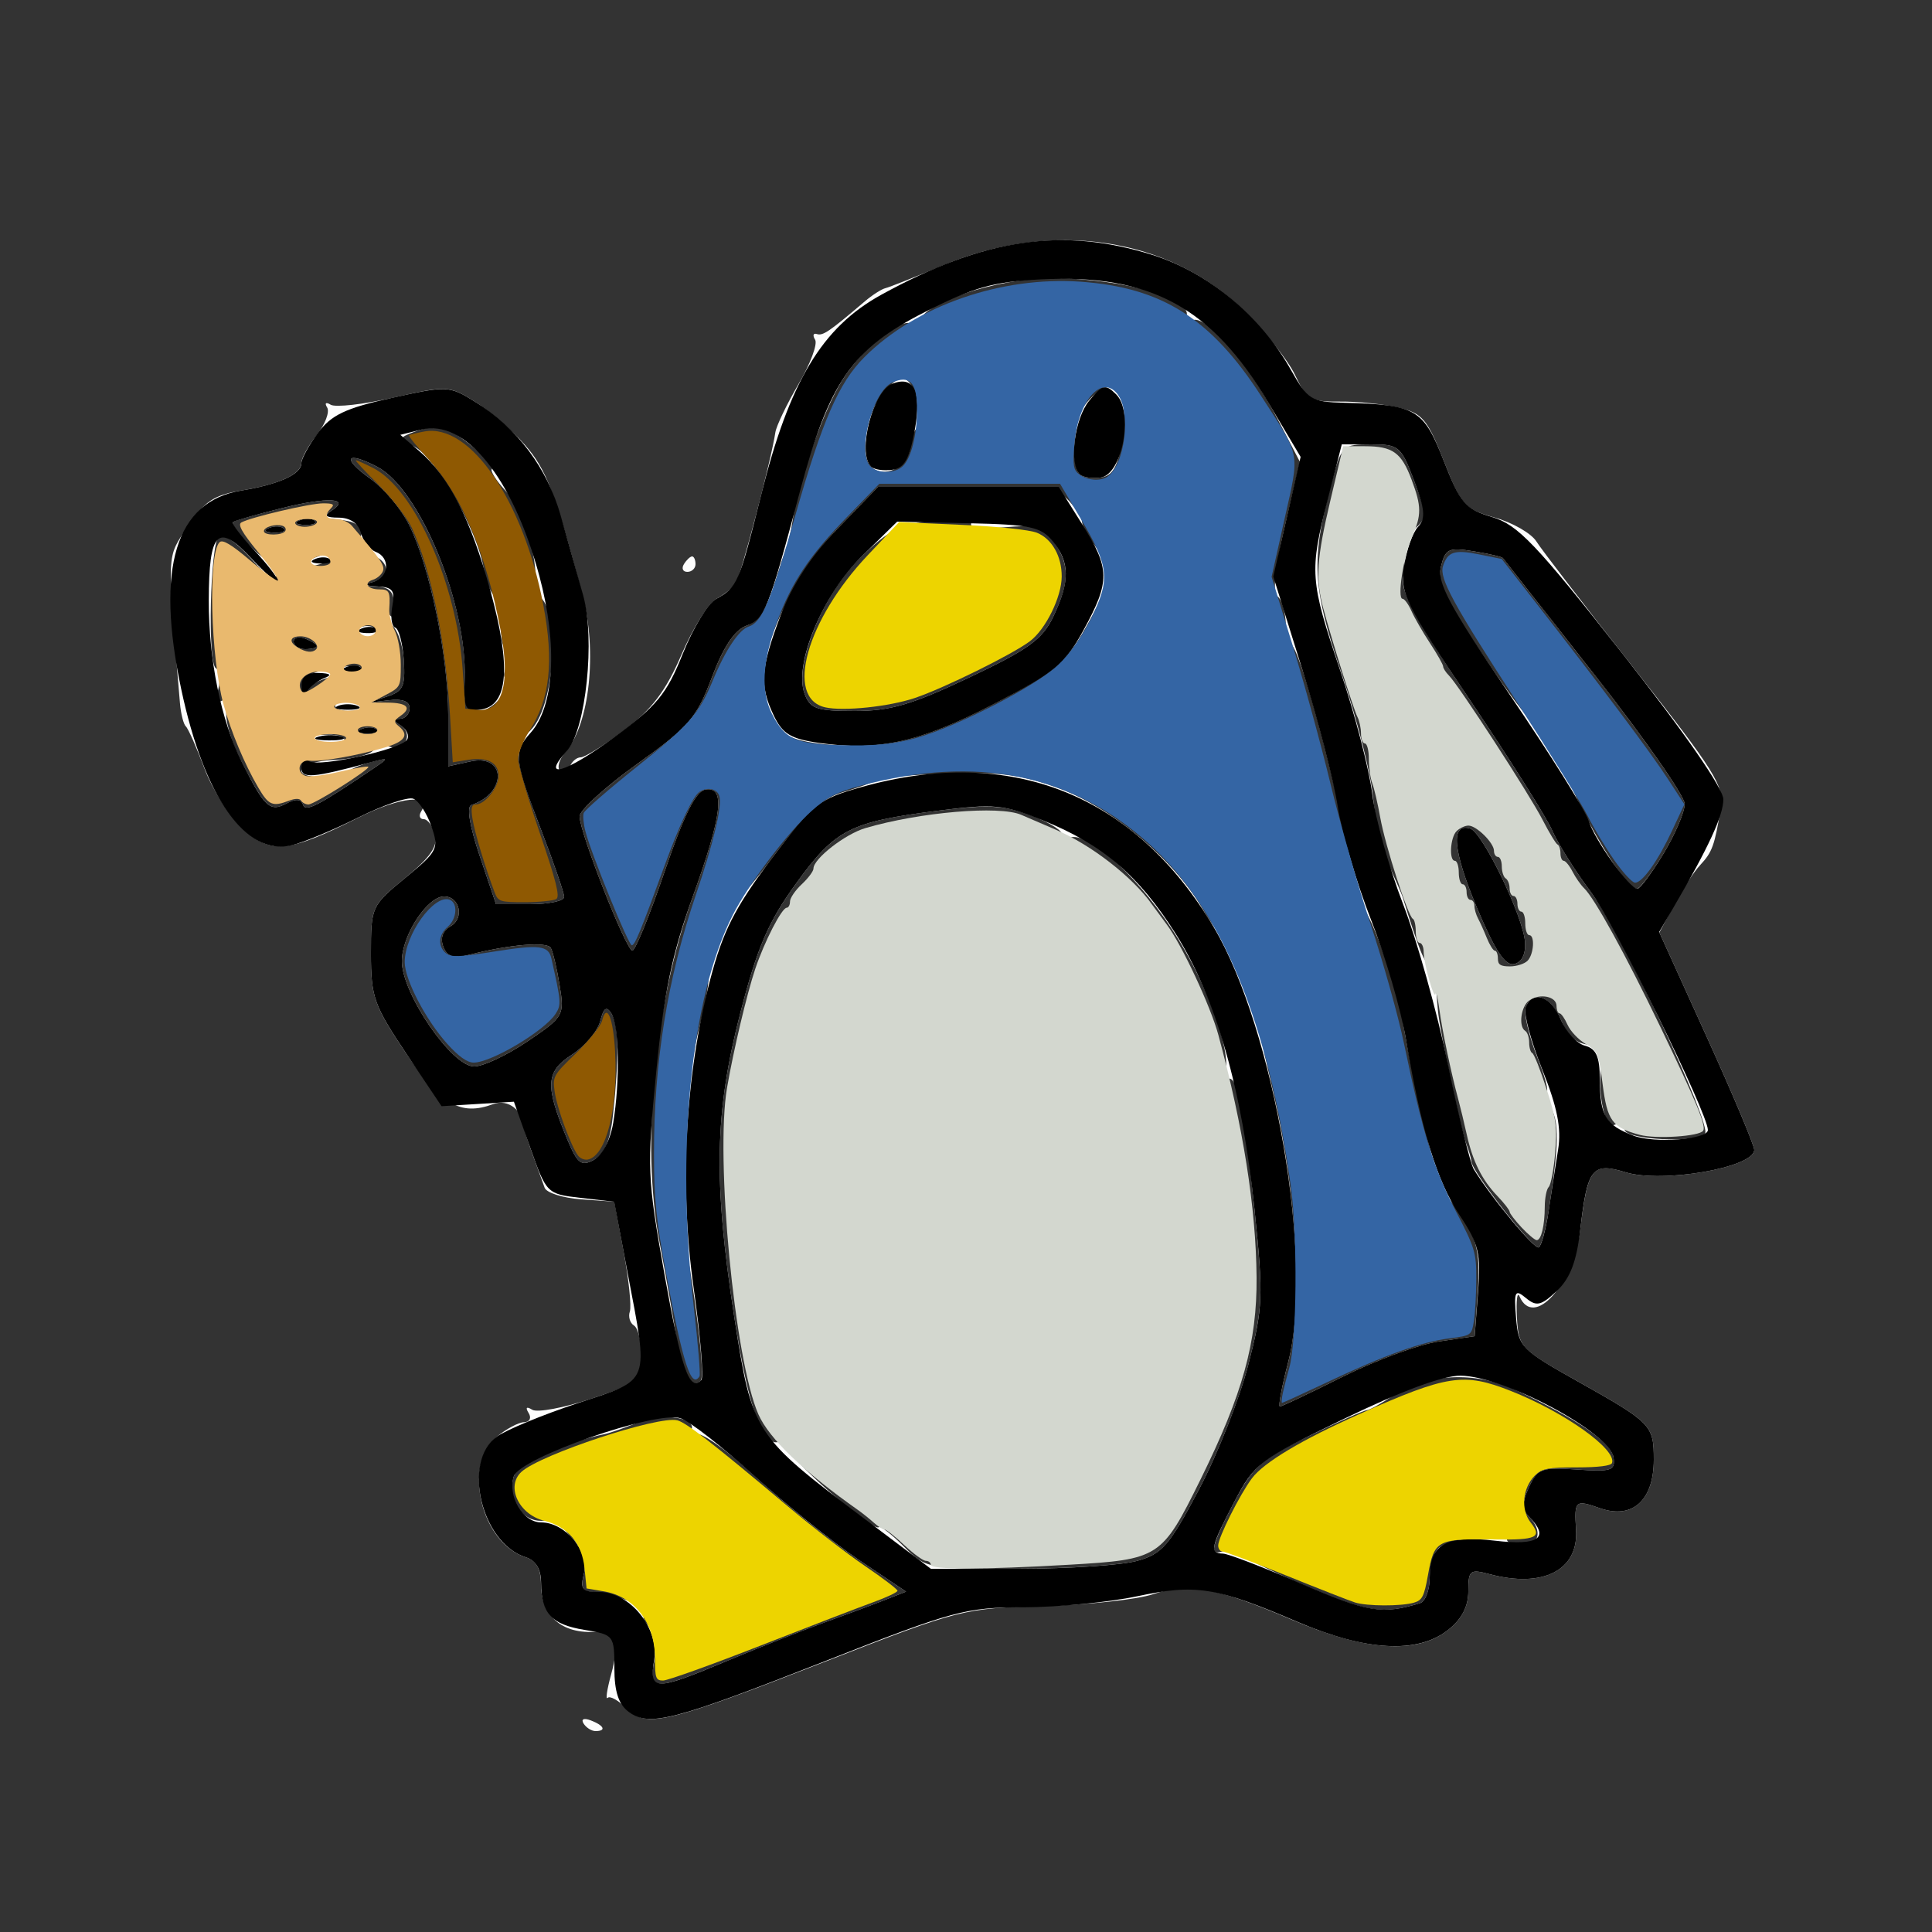
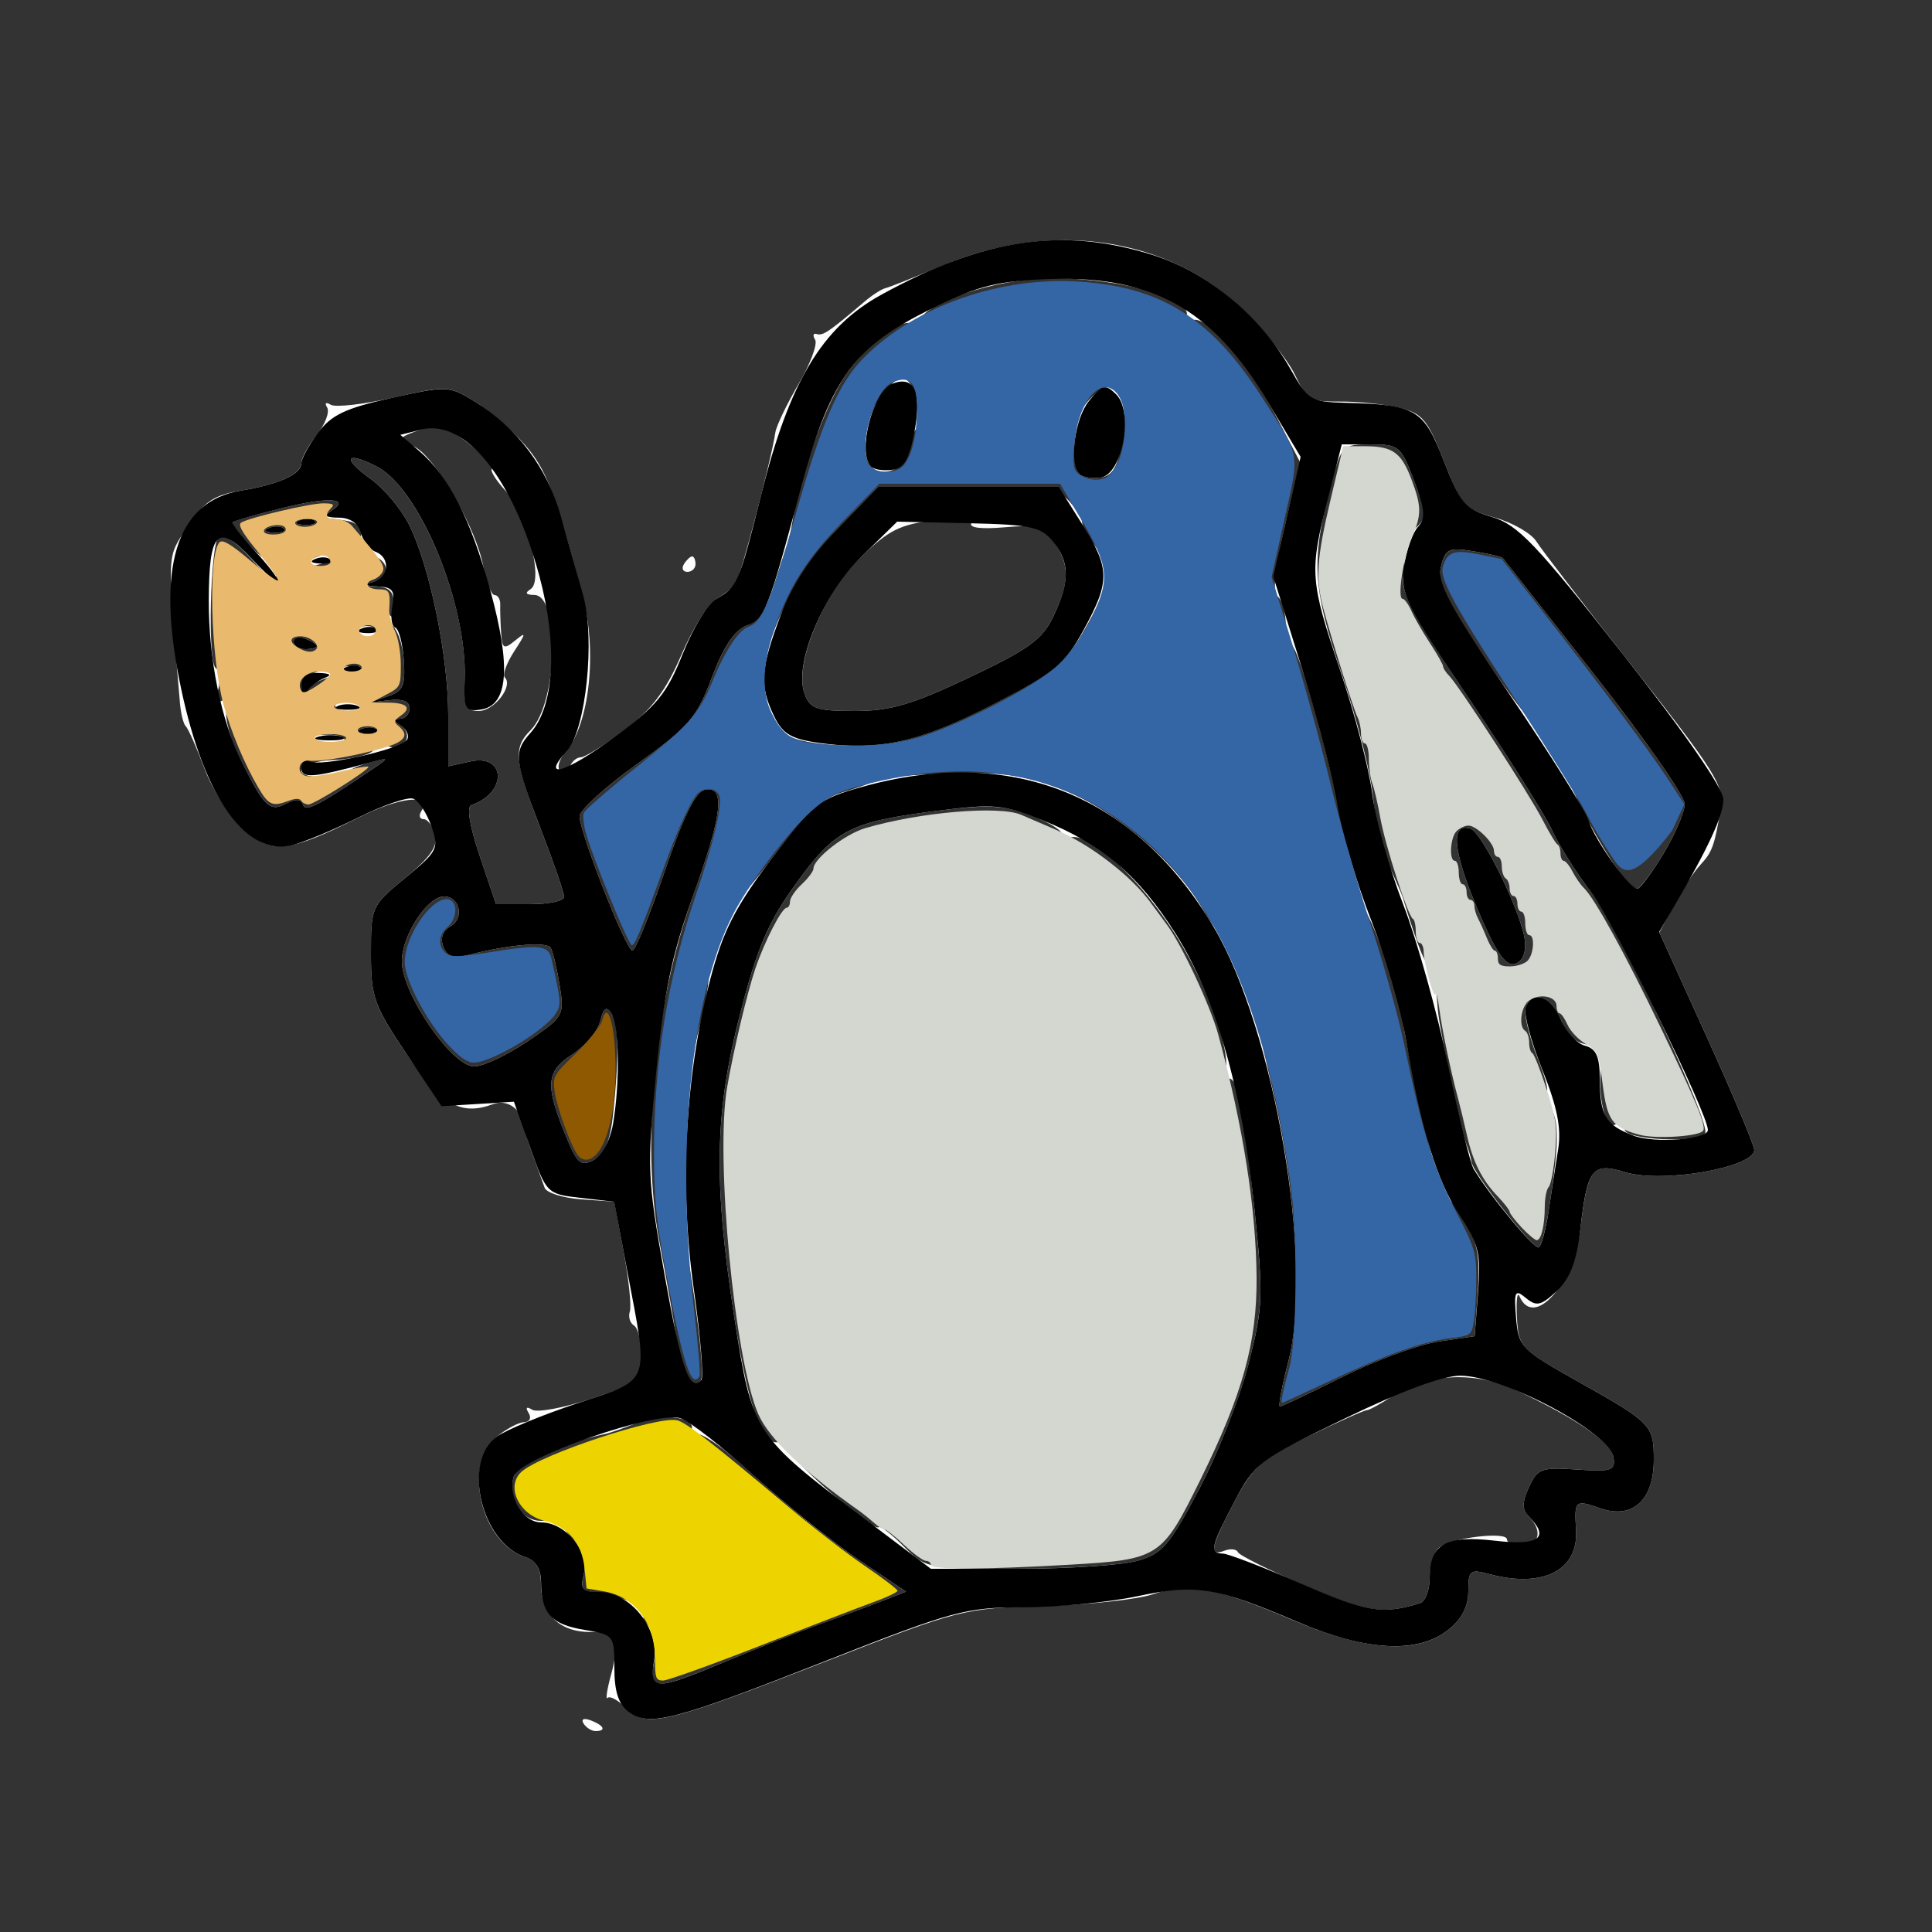
<svg xmlns="http://www.w3.org/2000/svg" xmlns:ns1="http://sodipodi.sourceforge.net/DTD/sodipodi-0.dtd" xmlns:ns2="http://www.inkscape.org/namespaces/inkscape" id="svg2" ns1:version="0.32" ns2:version="0.46" width="250" height="250" version="1.0" ns1:docname="https://www.gnu.org/graphics/free-clean-penguin2.svg" ns2:output_extension="org.inkscape.output.svg.inkscape">
  <rect width="100%" height="100%" fill="#333333" stroke="none" />
  <defs id="defs5">
    <ns2:perspective ns1:type="inkscape:persp3d" ns2:vp_x="0 : 526.18109 : 1" ns2:vp_y="0 : 1000 : 0" ns2:vp_z="744.09448 : 526.18109 : 1" ns2:persp3d-origin="372.04724 : 350.78739 : 1" id="perspective9" />
  </defs>
  <ns1:namedview ns2:window-height="727" ns2:window-width="1280" ns2:pageshadow="2" ns2:pageopacity="0.0" guidetolerance="10.0" gridtolerance="10.0" objecttolerance="10.0" borderopacity="1.0" bordercolor="#666666" pagecolor="#ffffff" id="base" showgrid="false" ns2:zoom="1.976" ns2:cx="52.90691" ns2:cy="125" ns2:window-x="0" ns2:window-y="48" ns2:current-layer="svg2" />
  <g id="g2404">
    <path style="fill:#fdfdfd" d="M 75.507,223.011 C 75.157,222.445 75.558,222.277 76.448,222.618 C 78.18,223.283 78.497,224 77.059,224 C 76.541,224 75.843,223.555 75.507,223.011 z M 81.062,221.062 C 80.02,220.02 78.926,219.408 78.631,219.702 C 78.337,219.997 78.547,218.603 79.098,216.605 C 80.151,212.794 79.648,210.848 77.675,211.092 C 72.996,211.67 70,209.29 70,204.996 C 70,203.026 69.385,201.94 68.026,201.508 C 62.284,199.686 59.842,189.621 64.25,185.944 C 65.487,184.911 67.089,184.052 67.809,184.033 C 68.541,184.015 68.803,183.491 68.405,182.845 C 67.957,182.122 68.131,181.963 68.869,182.419 C 69.517,182.82 72.962,182.177 76.524,180.992 C 82.779,178.91 83,178.722 83,175.477 C 83,173.63 82.57,171.852 82.044,171.527 C 81.518,171.202 81.273,170.388 81.499,169.718 C 81.725,169.048 81.367,165.575 80.703,162 L 79.494,155.5 L 75.193,155.19 C 72.827,155.019 70.704,154.344 70.475,153.69 C 70.246,153.035 69.564,151.15 68.959,149.5 C 68.354,147.85 67.847,146.275 67.831,146 C 67.7,143.681 65.75,142.157 63.826,142.869 C 59.545,144.452 57.011,142.954 52.434,136.132 C 48.388,130.099 48,128.985 48,123.381 C 48,117.336 48.068,117.185 52.408,113.629 C 55.688,110.941 56.682,109.502 56.292,108.008 C 56.003,106.904 55.343,106 54.824,106 C 54.306,106 54.162,105.547 54.504,104.993 C 55.948,102.657 51.796,103.073 46.354,105.809 C 37.312,110.354 35.067,110.567 31.41,107.227 C 29.711,105.675 27.484,102.176 26.461,99.453 C 25.439,96.729 24.355,94.275 24.051,94 C 23.748,93.725 23.405,92.375 23.288,91 C 21.589,70.929 21.528,72.312 24.303,68.118 C 26.437,64.893 27.668,64.065 31.2,63.48 C 36.215,62.649 39,61.361 39,59.873 C 39,59.291 39.894,57.679 40.986,56.29 C 42.079,54.901 42.684,53.298 42.332,52.728 C 41.972,52.146 42.173,51.989 42.79,52.37 C 43.394,52.744 47.064,52.327 50.946,51.444 C 57.826,49.879 58.089,49.892 61.432,51.958 C 63.317,53.123 66.23,55.636 67.903,57.543 C 70.691,60.717 71.864,63.774 75.373,77 C 77.307,84.29 76.301,93.694 73.205,97.256 C 72.366,98.222 72.038,99.347 72.476,99.756 C 72.915,100.165 73.475,99.938 73.72,99.25 C 73.966,98.562 74.606,98 75.143,98 C 75.68,98 78.23,96.41 80.81,94.468 C 84.346,91.804 86.159,89.405 88.179,84.718 C 89.652,81.298 91.677,78.05 92.679,77.5 C 93.68,76.95 94.811,76.067 95.191,75.537 C 95.827,74.65 99.819,59.439 100.331,55.953 C 100.453,55.12 101.801,52.309 103.327,49.705 C 104.852,47.102 105.82,44.517 105.476,43.961 C 105.132,43.405 105.231,43.074 105.696,43.225 C 106.482,43.481 107.279,42.939 111.905,39 C 112.874,38.175 114.079,37.403 114.583,37.285 C 115.088,37.167 118.425,35.844 122,34.346 C 136.031,28.464 151.043,30.641 160.696,39.957 C 163.554,42.715 166.644,46.554 167.562,48.489 C 169.082,51.692 169.602,52.003 173.366,51.963 C 175.64,51.938 179.062,52.29 180.972,52.744 C 184.062,53.48 184.708,54.245 186.842,59.689 C 189.067,65.365 189.542,65.892 193.427,66.979 C 195.73,67.624 198.153,69.015 198.812,70.07 C 199.471,71.125 205.227,78.606 211.603,86.695 C 221.848,99.692 223.138,101.756 222.692,104.451 C 221.868,109.433 221.572,110.256 220,111.941 C 219.175,112.825 217.65,115.151 216.612,117.109 L 214.723,120.67 L 220.862,134.195 C 224.238,141.634 227,148.203 227,148.793 C 227,151.077 215.101,153.151 210.355,151.694 C 206.055,150.375 205.461,151.107 204.508,158.904 C 203.614,166.216 198.467,171.99 196.623,167.75 C 196.324,167.062 196.174,168.289 196.29,170.476 C 196.493,174.321 196.747,174.59 204,178.659 C 213.727,184.116 214,184.395 214,188.884 C 214,194.143 211.246,196.63 207.046,195.166 C 203.805,194.036 203.704,194.128 203.941,198 C 204.258,203.192 199.65,205.537 192.75,203.696 C 190.206,203.017 190,203.183 190,205.908 C 190,207.9 189.147,209.526 187.365,210.927 C 183.344,214.09 176.759,213.674 167.339,209.661 C 157.315,205.391 153.807,204.738 149.213,206.287 C 147.171,206.976 140.775,207.668 135,207.824 C 124.69,208.104 124.184,208.232 107,214.926 C 86.043,223.089 83.655,223.655 81.062,221.062 z M 94.112,214.906 C 98.176,213.204 103.75,211.001 106.5,210.011 C 109.25,209.021 112.793,207.704 114.373,207.083 L 117.247,205.956 L 111.04,201.788 C 107.627,199.496 101.731,194.748 97.939,191.237 C 93.783,187.39 90.577,185.143 89.868,185.582 C 89.142,186.03 88.957,185.878 89.386,185.184 C 90.458,183.449 85.828,182.723 82.461,184.098 C 80.832,184.763 78.957,185.42 78.294,185.559 C 72.884,186.686 67.004,189.411 66.491,191.027 C 65.506,194.132 67.782,197.275 70.623,196.732 C 71.968,196.475 72.866,196.467 72.618,196.715 C 72.37,196.964 73.068,198.068 74.17,199.17 C 75.557,200.557 75.987,201.916 75.568,203.587 C 75.086,205.505 75.353,206 76.866,206 C 79.07,206 86.188,208.902 84.128,208.961 C 83.02,208.992 82.996,209.29 84.002,210.502 C 84.742,211.394 85.005,213.223 84.65,215.002 C 83.882,218.841 84.738,218.832 94.112,214.906 z M 183.75,207.448 C 184.438,207.236 185,205.754 185,204.154 C 185,202.554 185.562,200.793 186.25,200.241 C 187.822,198.978 195,198.125 195,199.201 C 195,199.64 195.9,200 197,200 C 199.214,200 199.643,198.043 197.827,196.227 C 196.93,195.33 196.935,194.438 197.849,192.432 C 198.944,190.03 199.464,189.839 204.059,190.155 C 208.532,190.463 209.043,190.293 208.787,188.584 C 208.496,186.643 204.11,183.622 196.1,179.847 C 190.932,177.412 184.581,177.713 180.264,180.6 C 178.744,181.616 177.215,182.46 176.867,182.474 C 176.52,182.488 173.126,184.004 169.326,185.842 C 163.244,188.785 162.094,189.803 159.709,194.358 C 156.635,200.228 156.389,201.448 158.435,200.663 C 159.225,200.36 160.012,200.445 160.185,200.851 C 160.358,201.258 164.325,203.232 169,205.24 C 176.919,208.64 178.913,208.938 183.75,207.448 z M 147.148,201.975 C 150.376,201.079 151.299,200.012 155.148,192.731 C 157.542,188.204 160.416,180.932 161.535,176.572 C 163.409,169.272 163.476,167.729 162.39,157.072 C 160.95,142.947 160.083,138.831 158.724,139.671 C 158.144,140.029 157.99,139.825 158.373,139.206 C 159.647,137.144 156.764,128.524 152.441,121.471 C 147.814,113.921 140.865,107.454 138.398,108.401 C 137.572,108.718 137.135,108.59 137.428,108.117 C 137.72,107.643 135.989,106.504 133.581,105.584 C 129.898,104.177 127.958,104.07 121.352,104.908 C 109.962,106.353 108.095,107.311 103.02,114.316 C 99.409,119.301 98.013,122.535 95.818,131 C 92.471,143.911 92.291,152.768 95.017,170.428 C 96.922,182.772 98.863,187.821 101.158,186.402 C 101.649,186.099 101.926,186.399 101.775,187.067 C 101.511,188.235 112.982,198.351 113.727,197.607 C 113.926,197.407 115.385,198.539 116.968,200.122 C 119.815,202.969 119.973,203 131.673,202.994 C 138.178,202.991 145.142,202.533 147.148,201.975 z M 155.507,143.011 C 155.157,142.445 155.558,142.277 156.448,142.618 C 158.18,143.283 158.497,144 157.059,144 C 156.541,144 155.843,143.555 155.507,143.011 z M 173.772,178.135 C 178.022,176.009 183.597,173.962 186.16,173.587 L 190.82,172.904 L 191.229,167.202 C 191.541,162.862 191.184,160.724 189.738,158.25 C 188.692,156.463 187.495,155 187.077,155 C 186.4,155 183.08,141.344 181.485,132 C 180.66,127.17 176.906,116.94 176.133,117.418 C 175.785,117.633 175.413,116.839 175.307,115.655 C 174.586,107.614 168.013,82.326 166.925,83.404 C 166.691,83.636 166.45,82.467 166.388,80.807 C 166.327,79.147 165.829,77.499 165.281,77.144 C 164.645,76.732 164.994,73.485 166.249,68.133 L 168.211,59.767 L 165.355,54.284 C 161.605,47.083 156.15,40.729 154.32,41.431 C 153.537,41.731 153.14,41.583 153.437,41.102 C 154.881,38.765 145.482,36 136.095,36 C 128.822,36 119.039,39.316 118.921,41.822 C 118.876,42.772 118.631,42.981 118.356,42.304 C 117.541,40.301 111.966,44.409 108.973,49.218 C 106.496,53.197 103.216,62.506 102.541,67.469 C 102.389,68.586 102.014,70.175 101.708,71 C 101.402,71.825 100.624,74.215 99.978,76.312 C 99.249,78.679 97.951,80.448 96.555,80.979 C 95.04,81.555 93.59,83.738 92.114,87.667 C 90.15,92.897 89.152,94.053 82.462,98.848 C 78.358,101.789 75,104.841 75,105.63 C 75,107.703 81.017,123 81.832,123 C 82.21,123 84.089,118.388 86.009,112.75 C 88.474,105.512 90.014,102.405 91.25,102.177 C 93.92,101.683 93.476,105.447 89.601,116.15 C 84.691,129.715 82.929,148.051 85.325,160.636 C 86.254,165.511 87.265,171.3 87.573,173.5 C 88.156,177.67 89.469,179.864 90.665,178.668 C 91.615,177.718 88.131,154.862 86.789,153.246 C 85.967,152.256 86.105,152.103 87.378,152.592 C 88.834,153.15 89.024,152.38 88.912,146.365 C 88.843,142.589 89.534,136.638 90.449,133.139 C 91.364,129.641 91.88,126.546 91.596,126.263 C 91.312,125.979 91.755,124.44 92.581,122.844 C 93.406,121.247 93.836,119.543 93.535,119.056 C 93.234,118.569 93.472,118.009 94.063,117.812 C 94.655,117.615 97.47,114.328 100.32,110.509 C 104.193,105.316 106.383,103.303 109,102.532 C 110.925,101.964 112.95,101.24 113.5,100.921 C 114.05,100.603 118.251,100.225 122.836,100.081 C 129.462,99.874 132.394,100.278 137.133,102.05 C 144.048,104.636 151.877,111.227 155.621,117.616 C 157.034,120.027 158.597,122 159.095,122 C 159.593,122 159.902,122.338 159.782,122.75 C 159.663,123.162 160.174,125.075 160.918,127 C 161.663,128.925 162.392,131.036 162.539,131.691 C 162.686,132.346 163.721,136.846 164.839,141.691 C 167.795,154.501 168.58,169.084 166.699,176.25 C 165.869,179.412 165.382,182 165.617,182 C 165.852,182 169.522,180.261 173.772,178.135 z M 106.567,96.296 C 100.444,95.613 99.113,94.093 98.867,87.5 C 98.695,82.896 103.332,73.614 108.437,68.345 L 113.613,63 L 125.152,63 C 135.06,63 136.924,63.258 138.345,64.829 C 139.255,65.835 140.01,67.072 140.022,67.579 C 140.034,68.085 140.875,69.58 141.889,70.9 C 144.03,73.684 143.698,75.673 140.038,82 C 137.841,85.798 136.035,87.227 128.467,91.156 C 119.35,95.89 114.056,97.132 106.567,96.296 z M 125.448,87.651 C 133.145,84.005 134.901,82.729 136.314,79.75 C 138.424,75.305 138.439,73.071 136.379,70.13 C 134.978,68.13 134.102,67.873 129.926,68.236 C 126.904,68.499 125.323,68.287 125.704,67.67 C 126.093,67.04 124.384,66.913 120.97,67.317 C 116.455,67.852 114.963,68.601 111.345,72.152 C 106.44,76.966 102.723,86.018 104.111,89.771 C 104.831,91.717 105.654,92 110.602,92 C 115.215,92 117.976,91.191 125.448,87.651 z M 163.507,87.011 C 163.157,86.445 163.558,86.277 164.448,86.618 C 166.18,87.283 166.497,88 165.059,88 C 164.541,88 163.843,87.555 163.507,87.011 z M 139.709,61.376 C 138.657,60.324 138.85,55.148 140.023,52.957 C 140.586,51.906 142.048,50.525 143.273,49.887 C 144.498,49.25 145.166,49.086 144.759,49.523 C 144.351,49.959 144.453,50.841 144.986,51.484 C 145.552,52.165 145.642,54.494 145.204,57.076 C 144.632,60.438 143.968,61.57 142.435,61.792 C 141.325,61.953 140.099,61.765 139.709,61.376 z M 112.709,60.376 C 111.197,58.863 112.088,53.401 114.258,50.877 C 115.946,48.915 116.787,48.547 117.6,49.417 C 118.888,50.796 120.064,56.158 118.924,55.453 C 118.49,55.185 117.993,56.211 117.818,57.733 C 117.506,60.445 114.39,62.057 112.709,60.376 z M 147,58.941 C 147,58.359 147.45,58.16 148,58.5 C 148.55,58.84 149,59.316 149,59.559 C 149,59.802 148.55,60 148,60 C 147.45,60 147,59.523 147,58.941 z M 200.464,156.273 C 201.86,147.125 201.798,144.541 200.131,142.578 C 199.234,141.521 199.068,140.988 199.761,141.394 C 200.567,141.866 200.279,140.245 198.964,136.91 C 197.832,134.037 197.138,131.083 197.422,130.344 C 198.315,128.016 200.708,128.881 202,132 C 203.064,134.568 204.461,135.444 207.068,135.179 C 207.38,135.147 207.443,136.438 207.206,138.048 C 206.676,141.661 207.747,146.275 208.944,145.535 C 209.431,145.234 210.018,145.553 210.248,146.244 C 210.671,147.512 219.424,147.91 220.618,146.715 C 221.619,145.714 209.883,120.806 205.91,115.5 C 203.851,112.75 201.585,109.15 200.874,107.5 C 200.162,105.85 195.397,98.288 190.285,90.695 C 182.818,79.606 181.111,76.407 181.606,74.432 C 181.964,73.008 181.664,71.243 180.895,70.237 C 180.164,69.282 179.965,68.838 180.452,69.252 C 180.939,69.666 182.11,69.306 183.053,68.452 C 184.673,66.986 184.669,66.638 182.985,62.2 C 181.292,57.742 181.006,57.5 177.416,57.5 C 173.719,57.5 173.599,57.617 172.289,62.5 C 169.613,72.469 169.801,76.025 173.591,87.129 C 175.538,92.833 177.363,99.966 177.648,102.98 C 177.932,105.994 178.875,110.044 179.742,111.98 C 180.61,113.916 181.389,115.725 181.474,116 C 183.606,122.879 184.402,124.869 184.898,124.563 C 185.229,124.358 185.594,125.273 185.708,126.595 C 185.823,127.918 185.984,129.787 186.066,130.75 C 186.283,133.309 189.032,146.248 189.73,148 C 190.058,148.825 190.366,149.881 190.414,150.346 C 190.558,151.757 198.455,161.794 199.117,161.407 C 199.457,161.208 200.063,158.898 200.464,156.273 z M 191.096,117.422 C 187.976,109.988 187.681,106.427 190.251,107.218 C 191.856,107.713 197.134,118.66 197.341,121.927 C 197.441,123.493 196.907,124.545 195.907,124.754 C 194.754,124.994 193.425,122.969 191.096,117.422 z M 187,121 C 186.099,120.418 185.975,120.025 186.691,120.015 C 187.346,120.007 188.16,120.45 188.5,121 C 189.267,122.242 188.921,122.242 187,121 z M 79.322,144.266 C 80.125,136.826 80.062,132.618 79.125,131.155 C 78.477,130.142 78.116,130.39 77.662,132.155 C 77.331,133.445 75.672,135.4 73.976,136.5 C 70.589,138.697 70.501,140.477 73.435,147.498 C 74.735,150.61 75.204,150.961 76.874,150.067 C 78.228,149.343 78.962,147.603 79.322,144.266 z M 68.262,134.75 C 72.953,131.576 73.05,131.407 72.417,127.5 C 72.061,125.3 71.544,123.12 71.268,122.656 C 70.767,121.814 65.952,122.217 60.762,123.534 C 58.667,124.065 57.868,123.821 57.358,122.49 C 56.937,121.393 57.286,120.419 58.304,119.85 C 60.117,118.835 59.499,116 57.466,116 C 55.293,116 52,121.047 52,124.376 C 52,128.568 58.474,138 61.351,138 C 62.51,138 65.62,136.537 68.262,134.75 z M 73,116.064 C 73,115.549 71.65,111.621 70,107.337 C 66.544,98.362 66.378,96.765 68.664,94.479 C 72.157,90.986 72.525,77.017 69.125,76.985 C 68.034,76.974 67.884,76.725 68.667,76.227 C 70.387,75.133 68.184,66.49 65.426,63.514 C 64.207,62.199 63.407,60.927 63.647,60.686 C 64.299,60.034 58.034,54.989 56.673,55.07 C 56.028,55.109 54.61,55.488 53.522,55.913 C 51.587,56.669 51.591,56.711 53.696,57.837 C 56.435,59.303 61.624,68.358 62.529,73.25 C 62.91,75.312 63.573,77 64,77 C 64.428,77 64.757,77.562 64.731,78.25 C 64.706,78.938 64.756,80.568 64.842,81.872 C 64.982,83.966 65.197,84.084 66.675,82.872 C 68.114,81.693 68.095,81.89 66.539,84.281 C 65.544,85.811 64.999,87.333 65.329,87.663 C 66.447,88.78 63.943,92 61.957,92 C 60.279,92 60.006,91.363 60.13,87.75 C 60.459,78.158 54.271,63.226 48.792,60.393 C 44.719,58.286 44.194,59.29 47.965,61.975 C 49.659,63.181 51.88,65.818 52.899,67.834 C 55.578,73.131 58,84.855 58,92.527 L 58,99.159 L 60.873,98.528 C 65.517,97.508 65.633,102.622 61.001,104.166 C 60.357,104.381 60.762,106.867 62.075,110.756 L 64.184,117 L 68.592,117 C 71.016,117 73,116.579 73,116.064 z M 215.257,110.459 C 216.766,107.962 218,105.071 218,104.035 C 218,102.999 212.753,95.48 206.34,87.326 C 199.927,79.172 194.583,72.368 194.464,72.207 C 194.345,72.046 192.639,71.653 190.674,71.334 C 187.459,70.813 187.035,71.012 186.457,73.315 C 185.935,75.396 187.16,77.852 193.004,86.438 C 197.062,92.399 200.914,97.034 201.847,97.079 C 202.756,97.122 203.013,97.36 202.418,97.606 C 200.703,98.317 209.725,115 211.825,115 C 212.204,115 213.749,112.957 215.257,110.459 z M 39.207,104.122 C 39.543,105.13 41.15,104.296 48.626,99.23 C 50.329,98.076 50.271,98.02 48,98.615 C 46.625,98.975 45.275,99.546 45,99.885 C 44.725,100.223 43.263,100.518 41.75,100.539 C 37.314,100.603 38.609,98.515 43.112,98.343 C 45.368,98.257 47.67,97.73 48.228,97.172 C 48.787,96.613 49.818,96.377 50.521,96.646 C 52.344,97.346 53.53,94.95 51.878,93.904 C 50.88,93.271 50.845,93.026 51.75,93.015 C 52.438,93.007 53,92.387 53,91.639 C 53,90.737 52.071,90.393 50.25,90.62 C 47.548,90.957 47.544,90.949 50,90.161 C 52.166,89.467 52.467,88.84 52.256,85.473 C 52.117,83.263 51.362,81.222 50.506,80.743 C 49.678,80.28 49.007,79.36 49.015,78.7 C 49.025,77.966 49.407,78.082 50,79 C 50.784,80.213 50.972,80.069 50.985,78.25 C 50.996,76.613 50.387,75.968 48.75,75.884 C 46.97,75.792 46.877,75.67 48.307,75.3 C 51.33,74.516 49.865,71.468 46.58,71.706 C 43.937,71.898 43.87,71.816 45.617,70.538 C 46.651,69.782 47.123,68.789 46.665,68.332 C 45.865,67.531 45.505,67.419 42.75,67.11 C 41.812,67.004 41.839,66.754 42.857,66.11 C 45.488,64.443 42.43,64.269 36.5,65.748 C 33.2,66.571 30.354,67.373 30.176,67.529 C 29.602,68.035 34.278,72.946 34.943,72.535 C 35.296,72.317 35.652,73.027 35.734,74.114 C 35.85,75.66 35.151,75.266 32.515,72.304 C 30.662,70.223 28.776,68.89 28.324,69.342 C 27.188,70.476 26.835,85.78 27.928,86.456 C 28.414,86.756 28.559,87.972 28.249,89.157 C 27.888,90.538 28.067,91.076 28.749,90.655 C 29.409,90.247 29.627,90.711 29.323,91.874 C 29.053,92.906 29.824,95.719 31.037,98.125 C 34.234,104.468 34.902,105.123 37.024,103.987 C 38.258,103.327 38.957,103.37 39.207,104.122 z M 41.5,96 C 39.741,95.244 39.838,95.132 42.309,95.07 C 43.941,95.029 44.859,95.419 44.5,96 C 44.16,96.55 43.796,96.968 43.691,96.93 C 43.586,96.891 42.6,96.473 41.5,96 z M 46.812,94.317 C 47.534,94.028 48.397,94.064 48.729,94.396 C 49.061,94.728 48.471,94.964 47.417,94.921 C 46.252,94.873 46.015,94.636 46.812,94.317 z M 39.733,92.876 C 40.412,92.192 41.219,91.885 41.526,92.193 C 41.834,92.501 41.279,93.06 40.293,93.436 C 38.868,93.978 38.753,93.864 39.733,92.876 z M 43.473,91.044 C 43.798,90.518 44.725,90.341 45.532,90.651 C 47.599,91.444 47.356,92 44.941,92 C 43.809,92 43.148,91.57 43.473,91.044 z M 39.079,88.861 C 39.025,87.747 40.153,87.006 42.602,86.547 C 44.583,86.175 46.404,86.071 46.649,86.315 C 46.893,86.56 45.53,87.053 43.619,87.412 C 41.709,87.77 39.923,88.612 39.652,89.282 C 39.354,90.015 39.126,89.848 39.079,88.861 z M 38,83.031 C 38,82.499 38.675,82.322 39.5,82.638 C 40.325,82.955 41,83.391 41,83.607 C 41,83.823 40.325,84 39.5,84 C 38.675,84 38,83.564 38,83.031 z M 42.5,82 C 42.16,81.45 42.332,81 42.882,81 C 43.432,81 44.16,81.45 44.5,82 C 44.84,82.55 44.668,83 44.118,83 C 43.568,83 42.84,82.55 42.5,82 z M 46.5,82 C 46.16,81.45 46.61,81 47.5,81 C 48.39,81 48.84,81.45 48.5,82 C 48.16,82.55 47.71,83 47.5,83 C 47.29,83 46.84,82.55 46.5,82 z M 39.5,78 C 39.84,77.45 40.316,77 40.559,77 C 40.802,77 41,77.45 41,78 C 41,78.55 40.523,79 39.941,79 C 39.359,79 39.16,78.55 39.5,78 z M 44.5,77 C 44.16,76.45 44.359,76 44.941,76 C 45.523,76 46,76.45 46,77 C 46,77.55 45.802,78 45.559,78 C 45.316,78 44.84,77.55 44.5,77 z M 39.5,72.685 C 41.15,71.914 42.688,71.445 42.917,71.642 C 43.638,72.262 42.595,72.817 39.498,73.462 L 36.5,74.086 L 39.5,72.685 z M 34.812,68.317 C 35.534,68.028 36.397,68.064 36.729,68.396 C 37.061,68.728 36.471,68.964 35.417,68.921 C 34.252,68.873 34.015,68.636 34.812,68.317 z M 38.812,67.317 C 39.534,67.028 40.397,67.064 40.729,67.396 C 41.061,67.728 40.471,67.964 39.417,67.921 C 38.252,67.873 38.015,67.636 38.812,67.317 z M 88.5,73 C 88.84,72.45 89.316,72 89.559,72 C 89.802,72 90,72.45 90,73 C 90,73.55 89.523,74 88.941,74 C 88.359,74 88.16,73.55 88.5,73 z" id="path2408" />
    <path style="fill:#000000" d="M 81.373,221.529 C 80.044,220.556 79.5,218.905 79.5,215.847 C 79.5,211.621 79.425,211.524 75.646,210.909 C 71.354,210.21 70.038,208.786 70.015,204.817 C 70.005,203.033 69.339,201.925 68.026,201.508 C 62.292,199.688 59.763,189.153 64.281,185.906 C 65.502,185.029 70.213,183.079 74.75,181.574 C 84.306,178.402 83.976,179.28 81.174,164.5 L 79.468,155.5 L 75.102,155 C 70.788,154.506 70.71,154.428 68.618,148.531 L 66.5,142.562 L 61.819,142.853 L 57.138,143.143 L 52.569,136.332 C 48.379,130.087 48,129.012 48,123.381 C 48,117.329 48.064,117.189 52.441,113.602 C 56.656,110.148 56.828,109.806 55.816,106.902 C 55.229,105.218 54.177,103.622 53.479,103.353 C 52.78,103.085 49.574,104.181 46.354,105.789 C 43.134,107.397 39.258,109.012 37.739,109.378 C 31.793,110.812 26.425,103.212 23.442,89.139 C 20.116,73.45 22.713,64.886 31.223,63.476 C 36.161,62.658 39,61.361 39,59.924 C 39,59.371 39.961,57.619 41.136,56.03 C 42.862,53.696 44.692,52.824 50.652,51.498 C 57.875,49.891 58.104,49.901 61.446,51.967 C 66.896,55.335 70.818,60.553 72.563,66.754 C 73.452,69.915 74.752,74.525 75.451,77 C 77.046,82.647 75.824,94.432 73.36,97.154 C 69.902,100.976 73.121,100.071 79.409,95.454 C 85.009,91.342 86.258,89.827 88.345,84.611 C 89.679,81.276 91.61,78.087 92.635,77.524 C 95.415,75.998 95.625,75.514 98.485,64.066 C 102.153,49.38 106.365,42.361 114.04,38.141 C 127.331,30.834 137.508,29.342 149.145,32.995 C 156.333,35.251 163.117,40.877 167.018,47.818 C 169.218,51.732 169.661,52.008 173.934,52.118 C 183.237,52.359 184.187,52.913 186.818,59.627 C 188.978,65.14 189.6,65.863 193.078,66.905 C 196.402,67.901 198.751,70.363 209.969,84.613 C 217.987,94.796 223,102.036 223,103.433 C 223,105.519 221.077,109.68 216.476,117.551 L 214.692,120.601 L 220.846,134.161 C 224.231,141.619 227,148.203 227,148.793 C 227,151.077 215.101,153.151 210.355,151.694 C 206.033,150.368 205.411,151.152 204.489,159.093 C 204.005,163.267 203.18,165.422 201.442,167.055 C 199.416,168.957 198.818,169.094 197.458,167.965 C 196.031,166.781 195.892,167.059 196.179,170.544 C 196.485,174.269 196.85,174.649 204,178.659 C 213.727,184.116 214,184.395 214,188.884 C 214,194.143 211.246,196.63 207.046,195.166 C 203.805,194.036 203.704,194.128 203.941,198 C 204.258,203.192 199.65,205.537 192.75,203.696 C 190.206,203.017 190,203.183 190,205.908 C 190,207.9 189.147,209.526 187.365,210.927 C 183.415,214.035 176.773,213.669 167.855,209.853 C 157.342,205.356 154.753,204.944 147.128,206.56 C 143.483,207.333 136.885,207.973 132.466,207.983 C 124.912,207.999 123.386,208.411 106.966,214.873 C 87.117,222.684 84.043,223.484 81.373,221.529 z M 94.112,214.906 C 98.176,213.204 103.75,211.001 106.5,210.011 C 109.25,209.021 112.793,207.704 114.373,207.083 L 117.247,205.956 L 111.171,201.876 C 107.83,199.632 101.737,194.735 97.631,190.992 C 93.526,187.25 89.219,183.887 88.06,183.519 C 84.869,182.506 67.249,188.642 66.491,191.029 C 65.662,193.639 67.658,197 70.035,197 C 73.132,197 76.28,200.748 75.568,203.587 C 75.045,205.668 75.315,206 77.529,206 C 81.489,206 85.312,210.691 84.654,214.744 C 83.988,218.85 84.668,218.862 94.112,214.906 z M 183.75,207.448 C 184.438,207.236 185,205.754 185,204.154 C 185,199.796 187.098,198.619 193.516,199.373 C 199.149,200.035 200.586,198.986 197.827,196.227 C 196.93,195.33 196.935,194.438 197.849,192.432 C 198.944,190.03 199.464,189.839 204.059,190.155 C 208.532,190.463 209.043,190.293 208.787,188.584 C 208.305,185.369 194.629,178.063 189,178.013 C 186.745,177.992 181.397,179.969 173.966,183.57 C 162.896,188.933 162.322,189.367 159.716,194.345 C 156.653,200.195 156.48,200.985 158.25,201.036 C 158.938,201.056 163.55,202.829 168.5,204.976 C 176.913,208.624 178.891,208.945 183.75,207.448 z M 147.148,201.975 C 150.376,201.079 151.299,200.012 155.148,192.731 C 157.542,188.204 160.418,180.924 161.539,176.554 C 163.437,169.16 163.493,167.771 162.339,156.554 C 160.742,141.013 157.325,129.049 152.139,120.838 C 147.363,113.274 142.629,109.236 134.91,106.14 C 129.809,104.094 128.627,103.985 121.41,104.901 C 109.958,106.354 108.1,107.305 103.02,114.316 C 99.409,119.301 98.013,122.535 95.818,131 C 92.469,143.917 92.291,152.768 95.022,170.464 C 97.34,185.483 97.475,185.69 111.977,196.615 L 120.453,203 L 131.977,202.994 C 138.314,202.991 145.142,202.533 147.148,201.975 z M 173.772,178.135 C 178.022,176.009 183.597,173.962 186.16,173.587 L 190.82,172.904 L 191.262,167.202 C 191.648,162.208 191.353,160.974 188.883,157.265 C 185.926,152.825 183.906,146.21 181.93,134.5 C 181.28,130.65 179.244,123.675 177.405,119 C 175.566,114.325 173.633,107.751 173.109,104.39 C 172.585,101.03 170.493,92.952 168.46,86.44 L 164.764,74.6 L 166.532,66.861 L 168.3,59.121 L 164.14,52.119 C 156.791,39.75 148.838,35.436 134.695,36.15 C 128.48,36.464 126.019,37.158 119.635,40.399 C 110.228,45.174 107.284,49.417 103.483,63.686 C 99.41,78.975 98.975,80.059 96.555,80.979 C 95.04,81.555 93.59,83.738 92.114,87.667 C 90.15,92.897 89.152,94.053 82.462,98.848 C 78.358,101.789 75,104.841 75,105.63 C 75,107.703 81.017,123 81.832,123 C 82.21,123 84.089,118.388 86.009,112.75 C 88.474,105.512 90.014,102.405 91.25,102.177 C 93.92,101.683 93.476,105.447 89.601,116.15 C 86.963,123.438 85.916,128.474 84.92,138.654 C 83.7,151.13 83.752,152.412 85.988,164.93 C 88.174,177.175 89.204,180.129 90.748,178.585 C 91.087,178.247 90.646,172.914 89.769,166.735 C 87.891,153.501 88.66,139.1 91.905,126.74 C 93.54,120.509 95.087,117.455 99.756,111.24 C 105.256,103.919 105.893,103.41 111.535,101.83 C 130.85,96.422 146.853,102.803 157.058,119.98 C 164.904,133.188 170.07,163.35 166.694,176.25 C 165.867,179.412 165.382,182 165.617,182 C 165.852,182 169.522,180.261 173.772,178.135 z M 106.008,96.136 C 102.34,95.617 101.262,94.968 100.133,92.603 C 98.26,88.68 98.409,86.515 101.026,79.595 C 102.513,75.664 104.991,71.902 108.437,68.345 L 113.613,63 L 125.305,63 L 136.996,63 L 139.979,67.75 C 143.647,73.591 143.676,75.175 140.227,81.5 C 137.794,85.96 136.529,87.003 128.5,91.156 C 119.041,96.049 113.72,97.228 106.008,96.136 z M 125.448,87.651 C 133.145,84.005 134.901,82.729 136.314,79.75 C 138.46,75.228 138.444,72.768 136.25,70.065 C 134.714,68.172 133.376,67.883 125.297,67.704 L 116.094,67.5 L 111.579,71.927 C 106.442,76.964 102.69,85.929 104.111,89.771 C 104.831,91.717 105.654,92 110.602,92 C 115.215,92 117.976,91.191 125.448,87.651 z M 139.709,61.376 C 138.297,59.964 139.045,54.167 140.935,51.861 C 142.672,49.743 143.031,49.657 144.422,51.022 C 146.729,53.287 145.235,61.387 142.435,61.792 C 141.325,61.953 140.099,61.765 139.709,61.376 z M 112.709,60.376 C 110.89,58.557 112.937,50.622 115.476,49.648 C 118.276,48.573 119.28,50.65 118.372,55.638 C 117.687,59.405 117.029,60.566 115.453,60.792 C 114.333,60.953 113.099,60.765 112.709,60.376 z M 200.378,156.773 C 200.731,154.423 201.29,150.815 201.619,148.756 C 202.061,145.994 201.52,143.269 199.556,138.364 C 198.092,134.708 197.129,131.105 197.416,130.358 C 198.304,128.044 200.699,128.859 201.961,131.905 C 202.622,133.502 204.027,135.035 205.082,135.311 C 206.549,135.695 207.004,136.716 207.015,139.656 C 207.034,144.383 207.748,145.574 211.394,146.96 C 214.071,147.977 221,147.444 221,146.221 C 221,144.102 208.936,119.541 205.91,115.5 C 203.851,112.75 201.585,109.15 200.874,107.5 C 200.162,105.85 195.425,98.329 190.347,90.787 C 181.802,78.097 181.156,76.792 181.682,73.287 C 181.995,71.204 182.811,68.899 183.496,68.165 C 184.494,67.095 184.39,65.902 182.971,62.165 C 181.293,57.745 181.002,57.5 177.414,57.5 L 173.627,57.5 L 171.837,64.5 C 169.412,73.977 169.492,75.098 173.425,86.776 C 175.308,92.369 177.172,99.545 177.566,102.723 C 177.96,105.9 179.757,112.325 181.559,117 C 183.361,121.675 185.975,131.013 187.368,137.751 C 188.762,144.489 190.261,150.585 190.701,151.298 C 192.989,155.01 198.58,161.727 199.117,161.41 C 199.457,161.21 200.024,159.123 200.378,156.773 z M 191.096,117.422 C 187.976,109.988 187.681,106.427 190.251,107.218 C 191.856,107.713 197.134,118.66 197.341,121.927 C 197.441,123.493 196.907,124.545 195.907,124.754 C 194.754,124.994 193.425,122.969 191.096,117.422 z M 79.352,145.288 C 80.239,139.918 80.12,132.738 79.117,131.155 C 78.477,130.145 78.114,130.394 77.662,132.155 C 77.331,133.445 75.672,135.4 73.976,136.5 C 70.589,138.697 70.501,140.477 73.435,147.498 C 74.722,150.579 75.215,150.955 76.833,150.089 C 77.944,149.495 78.985,147.511 79.352,145.288 z M 68.262,134.75 C 72.953,131.576 73.05,131.407 72.417,127.5 C 72.061,125.3 71.544,123.12 71.268,122.656 C 70.767,121.814 65.952,122.217 60.762,123.534 C 58.667,124.065 57.868,123.821 57.358,122.49 C 56.937,121.393 57.286,120.419 58.304,119.85 C 60.117,118.835 59.499,116 57.466,116 C 55.293,116 52,121.047 52,124.376 C 52,128.568 58.474,138 61.351,138 C 62.51,138 65.62,136.537 68.262,134.75 z M 73,116.064 C 73,115.549 71.65,111.621 70,107.337 C 66.531,98.327 66.42,97.299 68.648,94.836 C 71.737,91.423 72.187,83.439 69.792,74.528 C 66.383,61.841 60.186,54.162 54.507,55.588 L 51.802,56.267 L 54.267,58.383 C 58.109,61.682 60.906,67.173 63.442,76.391 C 66.172,86.313 65.771,91.306 62.202,91.821 C 60.179,92.113 59.992,91.752 60.127,87.821 C 60.459,78.163 54.291,63.236 48.792,60.393 C 44.719,58.286 44.194,59.29 47.965,61.975 C 49.659,63.181 51.88,65.818 52.899,67.834 C 55.578,73.131 58,84.855 58,92.527 L 58,99.159 L 60.873,98.528 C 65.517,97.508 65.633,102.622 61.001,104.166 C 60.357,104.381 60.762,106.867 62.075,110.756 L 64.184,117 L 68.592,117 C 71.016,117 73,116.579 73,116.064 z M 215.257,110.459 C 216.766,107.962 218,105.071 218,104.035 C 218,102.999 212.753,95.48 206.34,87.326 C 199.927,79.172 194.583,72.368 194.464,72.207 C 194.345,72.046 192.639,71.653 190.674,71.334 C 187.463,70.813 187.035,71.013 186.46,73.302 C 185.935,75.397 187.506,78.331 195.312,89.826 C 200.532,97.513 205.137,104.86 205.545,106.151 C 206.357,108.717 210.851,115 211.876,115 C 212.227,115 213.749,112.957 215.257,110.459 z M 39.207,104.122 C 39.543,105.13 41.15,104.296 48.626,99.23 C 50.326,98.078 50.268,98.023 48,98.634 C 40.39,100.687 39,100.795 39,99.336 C 39,98.536 39.457,98.164 40.015,98.509 C 41.307,99.308 51.899,96.973 52.674,95.719 C 52.994,95.201 52.636,94.384 51.878,93.904 C 50.88,93.271 50.845,93.026 51.75,93.015 C 52.438,93.007 53,92.387 53,91.639 C 53,90.737 52.071,90.393 50.25,90.62 C 47.548,90.957 47.544,90.949 50,90.161 C 52.172,89.465 52.467,88.845 52.251,85.43 C 52.114,83.269 51.617,81.372 51.146,81.215 C 50.676,81.059 50.503,79.821 50.762,78.465 C 51.151,76.428 50.823,75.98 48.867,75.884 C 47.172,75.801 46.997,75.638 48.25,75.311 C 50.343,74.764 50.575,72.158 48.599,71.399 C 47.828,71.104 46.97,69.993 46.692,68.931 C 46.376,67.723 45.31,66.994 43.844,66.985 C 42.148,66.974 41.875,66.732 42.857,66.11 C 45.488,64.443 42.43,64.269 36.5,65.748 C 33.2,66.571 30.339,67.387 30.143,67.562 C 29.947,67.737 31.183,69.37 32.889,71.19 C 34.595,73.011 35.993,74.831 35.995,75.235 C 35.998,75.64 34.43,74.29 32.512,72.235 C 28.172,67.588 27.038,68.716 27.015,77.701 C 26.996,85.322 28.599,93.203 31.244,98.5 C 34.207,104.432 34.923,105.112 37.024,103.987 C 38.258,103.327 38.957,103.37 39.207,104.122 z M 41.269,95.307 C 42.242,95.053 43.592,95.07 44.269,95.344 C 44.946,95.618 44.15,95.825 42.5,95.805 C 40.85,95.785 40.296,95.561 41.269,95.307 z M 46.812,94.317 C 47.534,94.028 48.397,94.064 48.729,94.396 C 49.061,94.728 48.471,94.964 47.417,94.921 C 46.252,94.873 46.015,94.636 46.812,94.317 z M 43.75,91.338 C 44.438,91.06 45.562,91.06 46.25,91.338 C 46.938,91.615 46.375,91.842 45,91.842 C 43.625,91.842 43.062,91.615 43.75,91.338 z M 39.015,88.75 C 39.005,87.574 39.738,87.026 41.25,87.079 C 42.753,87.132 43.002,87.347 42,87.729 C 41.175,88.043 40.169,88.795 39.765,89.4 C 39.312,90.078 39.025,89.829 39.015,88.75 z M 44.812,86.317 C 45.534,86.028 46.397,86.064 46.729,86.396 C 47.061,86.728 46.471,86.964 45.417,86.921 C 44.252,86.873 44.015,86.636 44.812,86.317 z M 38,83.031 C 38,82.499 38.675,82.322 39.5,82.638 C 40.325,82.955 41,83.391 41,83.607 C 41,83.823 40.325,84 39.5,84 C 38.675,84 38,83.564 38,83.031 z M 46.812,81.317 C 47.534,81.028 48.397,81.064 48.729,81.396 C 49.061,81.728 48.471,81.964 47.417,81.921 C 46.252,81.873 46.015,81.636 46.812,81.317 z M 40.812,72.317 C 41.534,72.028 42.397,72.064 42.729,72.396 C 43.061,72.728 42.471,72.964 41.417,72.921 C 40.252,72.873 40.015,72.636 40.812,72.317 z M 34.812,68.317 C 35.534,68.028 36.397,68.064 36.729,68.396 C 37.061,68.728 36.471,68.964 35.417,68.921 C 34.252,68.873 34.015,68.636 34.812,68.317 z M 38.812,67.317 C 39.534,67.028 40.397,67.064 40.729,67.396 C 41.061,67.728 40.471,67.964 39.417,67.921 C 38.252,67.873 38.015,67.636 38.812,67.317 z" id="path2406" />
  </g>
  <path style="fill:#d3d7cf" d="M 120.445,202.48 C 120.445,202.201 120.159,201.974 119.81,201.974 C 119.461,201.974 118.208,201.063 117.026,199.949 C 115.844,198.836 114.692,197.925 114.467,197.925 C 114.242,197.925 113.616,197.526 113.076,197.038 C 112.537,196.55 111.612,195.81 111.021,195.393 C 103.966,190.417 99.519,186.146 98.135,183.015 C 95.057,176.058 92.536,149.757 94.082,140.739 C 94.905,135.939 96.646,128.604 97.729,125.373 C 98.915,121.837 101.167,117.46 101.801,117.46 C 102.035,117.46 102.227,117.095 102.227,116.65 C 102.227,116.205 102.91,115.203 103.745,114.423 C 104.58,113.643 105.263,112.728 105.263,112.39 C 105.263,111.114 109.36,107.924 111.987,107.153 C 119.039,105.085 129.31,104.211 132.144,105.437 C 133.086,105.844 135.109,106.715 136.64,107.372 C 141.222,109.339 146.56,113.482 149.038,116.996 C 149.317,117.391 150.19,118.577 150.979,119.633 C 152.926,122.239 156.649,130.203 157.653,133.913 C 160.87,145.788 162.527,156.301 162.6,165.283 C 162.668,173.674 160.808,180.382 155.346,191.445 C 150.334,201.598 150.026,201.798 138.335,202.476 C 127.218,203.122 120.445,203.123 120.445,202.48 z" id="path2438" />
  <path style="fill:#d3d7cf" d="M 196.89,158.831 C 196.042,157.926 195.348,157.013 195.346,156.802 C 195.345,156.591 194.637,155.68 193.774,154.778 C 191.761,152.676 190.576,150.301 189.799,146.812 C 189.458,145.281 188.964,143.231 188.7,142.257 C 187.762,138.788 186.62,133.358 186.251,130.617 C 186.046,129.087 185.824,128.176 185.758,128.593 C 185.607,129.55 184.233,124.69 184.22,123.153 C 184.215,122.527 183.983,122.014 183.704,122.014 C 183.426,122.014 183.198,121.35 183.198,120.538 C 183.198,119.726 183.028,118.986 182.819,118.893 C 182.213,118.624 179.25,109.424 178.608,105.82 C 178.286,104.011 177.821,102.007 177.574,101.368 C 177.327,100.729 177.126,99.305 177.126,98.205 C 177.126,97.105 176.898,96.204 176.619,96.204 C 176.341,96.204 176.113,95.632 176.113,94.932 C 176.113,94.233 175.907,93.265 175.655,92.782 C 175.164,91.842 172.36,82.931 171.237,78.745 C 170.2,74.878 170.372,72.274 172.164,64.701 L 173.811,57.743 L 176.621,57.743 C 180.212,57.743 181.342,58.553 182.658,62.068 C 183.957,65.542 183.965,66.641 182.707,69.485 C 181.609,71.967 180.768,77.48 181.487,77.48 C 181.736,77.48 182.254,78.191 182.639,79.06 C 183.023,79.929 184.104,81.802 185.039,83.223 C 185.975,84.644 186.741,85.999 186.741,86.234 C 186.741,86.469 187.084,87.005 187.504,87.425 C 188.757,88.677 197.916,102.796 199.602,106.073 C 200.461,107.743 201.335,109.185 201.544,109.278 C 201.752,109.371 201.923,109.883 201.923,110.417 C 201.923,110.95 202.112,111.387 202.344,111.387 C 202.575,111.387 203.086,112.013 203.479,112.778 C 203.872,113.544 204.547,114.512 204.98,114.929 C 206.35,116.251 210.325,123.48 214.859,132.895 C 219.52,142.571 220.794,145.66 220.392,146.31 C 219.936,147.047 214.287,147.416 212.171,146.846 C 208.609,145.887 207.982,145.029 207.377,140.287 C 206.865,136.276 206.753,136.014 205.167,135.078 C 204.248,134.536 203.201,133.424 202.839,132.608 C 202.478,131.791 202.01,131.123 201.8,131.123 C 201.589,131.123 201.417,130.695 201.417,130.17 C 201.417,128.932 199.255,128.493 197.884,129.453 C 196.805,130.209 196.461,132.84 197.368,133.401 C 197.647,133.573 197.874,134.25 197.874,134.907 C 197.874,135.563 198.055,136.176 198.277,136.269 C 198.498,136.361 199.327,138.446 200.119,140.901 C 201.386,144.828 201.52,145.829 201.233,149.228 C 201.053,151.353 200.68,153.318 200.403,153.595 C 200.125,153.872 199.896,155.022 199.892,156.149 C 199.884,158.6 199.433,160.476 198.853,160.476 C 198.622,160.476 197.738,159.736 196.89,158.831 L 196.89,158.831 z M 197.658,124.328 C 198.479,123.506 198.643,121.002 197.874,121.002 C 197.596,121.002 197.368,120.319 197.368,119.484 C 197.368,118.649 197.141,117.966 196.862,117.966 C 196.584,117.966 196.356,117.51 196.356,116.953 C 196.356,116.397 196.129,115.941 195.85,115.941 C 195.572,115.941 195.344,115.499 195.344,114.959 C 195.344,114.419 195.116,113.836 194.838,113.664 C 194.56,113.492 194.332,112.795 194.332,112.116 C 194.332,111.436 194.104,110.881 193.826,110.881 C 193.548,110.881 193.32,110.529 193.32,110.098 C 193.32,109.069 191.058,106.832 190.017,106.832 C 189.567,106.832 188.874,107.157 188.476,107.555 C 187.657,108.374 187.486,111.387 188.259,111.387 C 188.537,111.387 188.765,112.07 188.765,112.905 C 188.765,113.74 188.993,114.423 189.271,114.423 C 189.55,114.423 189.777,114.879 189.777,115.435 C 189.777,115.992 190.005,116.447 190.283,116.447 C 190.562,116.447 190.789,116.792 190.789,117.213 C 190.789,117.635 191.002,118.375 191.262,118.858 C 191.523,119.341 192.034,120.477 192.398,121.382 C 192.763,122.286 193.233,123.026 193.443,123.026 C 193.654,123.026 193.826,123.482 193.826,124.038 C 193.826,124.831 194.163,125.051 195.38,125.051 C 196.235,125.051 197.26,124.725 197.658,124.328 L 197.658,124.328 z" id="path2440" />
  <path style="fill:#3465a4" d="M 166.023,180.137 C 166.194,179.371 166.56,177.948 166.835,176.974 C 167.815,173.51 167.924,159.954 167.025,153.441 C 164.079,132.091 158.059,117.602 148.612,109.127 C 138.601,100.144 126.376,97.686 111.444,101.653 C 108.264,102.497 107.03,103.131 104.99,104.965 C 101.9,107.743 96.825,114.456 94.801,118.443 C 89.361,129.157 87.428,148.84 89.801,169.359 C 90.33,173.939 90.652,177.867 90.515,178.089 C 89.46,179.795 88.383,176.483 86.2,164.828 C 84.93,158.05 84.634,155.143 84.626,149.393 C 84.61,137.502 86.378,126.553 90.061,115.739 C 92.311,109.134 93.474,104.238 93.085,103.012 C 92.782,102.057 91.539,101.791 90.52,102.462 C 89.672,103.021 87.985,106.566 86.071,111.809 C 82.877,120.563 82.156,122.318 81.753,122.318 C 81.325,122.318 76.553,110.614 75.77,107.642 C 75.513,106.668 75.405,105.571 75.529,105.204 C 75.654,104.838 78.726,102.165 82.357,99.265 C 89.294,93.723 90.429,92.426 92.3,87.905 C 93.856,84.144 95.642,81.473 96.86,81.087 C 98.611,80.531 99.751,77.82 102.927,66.65 C 106.405,54.421 108.545,49.522 111.857,46.21 C 118.498,39.57 129.559,35.719 139.875,36.456 C 150.357,37.205 156.696,41.215 163.153,51.182 C 168.379,59.25 168.198,58.315 166.235,67.086 L 164.545,74.64 L 167.242,83.423 C 168.726,88.254 170.929,96.306 172.139,101.316 C 173.348,106.326 175.69,114.524 177.343,119.534 C 178.996,124.545 180.94,131.49 181.663,134.97 C 184.041,146.413 185.511,151.184 188.333,156.624 C 190.869,161.514 191.033,162.054 191.028,165.481 C 191.025,167.488 190.885,169.961 190.717,170.976 C 190.417,172.789 190.36,172.829 187.578,173.177 C 183.972,173.628 179.144,175.354 171.856,178.801 C 168.683,180.301 166.003,181.528 165.9,181.528 C 165.796,181.528 165.851,180.902 166.023,180.137 z M 118.574,95.487 C 123.81,94.036 133.954,88.825 136.891,86.078 C 138.415,84.652 140.017,82.393 141.199,80.001 C 143.685,74.968 143.515,73.322 139.873,67.17 L 137.168,62.601 L 125.476,62.601 L 113.784,62.601 L 109.724,66.776 C 104.656,71.988 102.405,75.373 100.456,80.713 C 98.629,85.718 98.449,89.535 99.904,92.387 C 101.657,95.824 103.065,96.374 110.325,96.456 C 113.485,96.492 116.024,96.194 118.574,95.487 L 118.574,95.487 z M 143.266,61.708 C 145.584,60.174 146.425,53.244 144.57,50.953 C 142.499,48.396 139.474,51.961 139.022,57.492 C 138.797,60.245 138.897,60.836 139.689,61.414 C 140.705,62.157 142.379,62.295 143.266,61.708 L 143.266,61.708 z M 116.839,60.307 C 117.934,59.211 118.659,56.258 118.663,52.877 C 118.666,49.507 117.686,48.483 115.439,49.507 C 112.96,50.636 110.904,58.289 112.547,60.269 C 113.403,61.301 115.824,61.322 116.839,60.307 L 116.839,60.307 z" id="path2452" />
  <path style="fill:#3465a4" d="M 57.857,135.054 C 55.086,131.97 52.37,126.75 52.37,124.507 C 52.37,120.95 56.18,115.657 58.186,116.426 C 59.275,116.844 59.128,118.903 57.937,119.923 C 56.726,120.959 56.628,122.454 57.71,123.352 C 58.353,123.886 59.477,123.847 63.928,123.135 C 69.783,122.199 70.969,122.34 71.348,124.018 C 72.615,129.624 72.646,130.036 71.878,131.208 C 70.428,133.421 63.566,137.5 61.293,137.5 C 60.453,137.5 59.347,136.713 57.857,135.054 z" id="path2456" />
-   <path style="fill:#3465a4" d="M 208.885,111.311 C 207.767,109.71 206.226,107.148 205.461,105.617 C 204.696,104.087 200.551,97.417 196.25,90.796 C 188.025,78.134 186.226,74.824 186.722,73.261 C 187.316,71.389 188.214,71.095 191.378,71.736 L 194.323,72.333 L 198.878,78.17 C 207.215,88.854 213.558,97.32 215.771,100.718 L 217.961,104.078 L 216.363,107.492 C 214.527,111.417 212.532,114.221 211.577,114.221 C 211.214,114.221 210.003,112.911 208.885,111.311 z" id="path2458" />
-   <path style="fill:#8f5902" d="M 64.006,115.478 C 62.816,112.347 61.425,107.735 61.147,105.997 C 60.913,104.535 61.013,104.099 61.579,104.099 C 62.749,104.099 64.516,101.882 64.516,100.415 C 64.516,98.678 63.081,97.92 60.556,98.324 L 58.587,98.639 L 58.236,92.639 C 57.671,82.972 55.781,73.685 53.276,68.272 C 52.671,66.962 50.736,64.467 48.979,62.728 C 47.221,60.988 45.907,59.565 46.06,59.565 C 46.212,59.565 47.213,60.012 48.284,60.558 C 53.667,63.304 59.106,75.55 59.867,86.64 L 60.214,91.7 L 61.828,91.857 C 65.012,92.165 66.077,88.485 64.79,81.618 C 62.924,71.659 59.725,64.054 55.464,59.445 C 53.965,57.824 52.826,56.421 52.934,56.327 C 53.041,56.233 53.942,56.01 54.936,55.83 C 60.857,54.762 67.755,64.843 70.306,78.295 C 71.695,85.614 71.171,90.416 68.534,94.528 C 67.716,95.805 67.046,97.464 67.046,98.215 C 67.046,98.967 68.302,103.258 69.836,107.752 C 71.968,113.996 72.476,116.019 71.987,116.33 C 71.635,116.553 69.805,116.739 67.919,116.743 C 64.719,116.751 64.458,116.666 64.006,115.478 L 64.006,115.478 z" id="path2460" />
+   <path style="fill:#3465a4" d="M 208.885,111.311 C 207.767,109.71 206.226,107.148 205.461,105.617 C 204.696,104.087 200.551,97.417 196.25,90.796 C 188.025,78.134 186.226,74.824 186.722,73.261 C 187.316,71.389 188.214,71.095 191.378,71.736 L 194.323,72.333 L 198.878,78.17 C 207.215,88.854 213.558,97.32 215.771,100.718 L 217.961,104.078 L 216.363,107.492 C 211.214,114.221 210.003,112.911 208.885,111.311 z" id="path2458" />
  <path style="fill:#8f5902" d="M 74.805,149.541 C 73.889,148.335 72.058,143.342 71.773,141.268 C 71.5,139.289 71.599,139.112 74.538,136.288 C 76.215,134.678 77.733,132.779 77.911,132.067 C 78.511,129.677 79.362,131.723 79.592,136.109 C 79.98,143.493 78.436,149.578 76.055,150.047 C 75.641,150.129 75.079,149.901 74.805,149.541 L 74.805,149.541 z" id="path2462" />
  <path style="fill:#e9b96e" d="M 33.441,101.948 C 31.64,98.874 29.893,94.707 28.932,91.194 C 27.241,85.016 26.908,71.666 28.408,70.166 C 28.799,69.775 29.915,70.435 32.34,72.492 C 34.203,74.072 35.836,75.255 35.97,75.121 C 36.104,74.987 34.942,73.326 33.388,71.43 C 31.325,68.914 30.741,67.881 31.226,67.61 C 32.442,66.929 40.114,65.132 41.801,65.132 C 43.094,65.132 43.328,65.267 42.856,65.739 C 41.912,66.682 42.132,67.156 43.514,67.156 C 44.209,67.156 45.121,67.554 45.539,68.041 C 49.32,72.447 49.824,73.186 49.546,73.911 C 49.378,74.349 48.802,74.847 48.267,75.017 C 46.98,75.426 47.547,76.265 49.11,76.265 C 50.37,76.265 50.514,76.556 50.372,78.813 C 50.328,79.518 50.644,80.771 51.075,81.596 C 51.514,82.437 51.859,84.371 51.861,85.995 C 51.864,88.829 51.822,88.915 49.966,89.895 L 48.068,90.897 L 50.189,90.919 C 52.672,90.945 53.312,91.591 51.861,92.607 C 50.95,93.245 50.92,93.404 51.6,93.969 C 52.975,95.11 52.429,95.945 49.796,96.727 C 46.309,97.763 41.424,98.621 40.083,98.433 C 38.722,98.243 38.226,99.898 39.498,100.386 C 39.974,100.569 41.96,100.336 43.91,99.868 C 45.86,99.4 47.547,99.108 47.659,99.219 C 47.952,99.513 40.671,104.099 39.911,104.099 C 39.559,104.099 39.136,103.88 38.971,103.612 C 38.778,103.301 38.209,103.301 37.39,103.612 C 35.277,104.416 34.757,104.197 33.441,101.948 z M 44.779,95.496 C 44.779,95.218 43.868,94.99 42.754,94.99 C 41.641,94.99 40.73,95.218 40.73,95.496 C 40.73,95.774 41.641,96.002 42.754,96.002 C 43.868,96.002 44.779,95.774 44.779,95.496 z M 48.827,94.484 C 48.827,94.205 48.258,93.978 47.562,93.978 C 46.866,93.978 46.297,94.205 46.297,94.484 C 46.297,94.762 46.866,94.99 47.562,94.99 C 48.258,94.99 48.827,94.762 48.827,94.484 z M 46.55,91.447 C 46.378,91.169 45.567,90.941 44.749,90.941 C 43.93,90.941 43.261,91.169 43.261,91.447 C 43.261,91.726 44.071,91.953 45.062,91.953 C 46.134,91.953 46.736,91.749 46.55,91.447 z M 42.733,87.272 C 42.745,87.064 42.099,86.893 41.298,86.893 C 39.654,86.893 38.448,88.021 38.882,89.153 C 39.126,89.788 39.455,89.728 40.942,88.78 C 41.915,88.16 42.721,87.481 42.733,87.272 L 42.733,87.272 z M 46.803,86.387 C 46.803,86.108 46.361,85.881 45.821,85.881 C 45.28,85.881 44.698,86.108 44.526,86.387 C 44.348,86.674 44.773,86.893 45.508,86.893 C 46.22,86.893 46.803,86.665 46.803,86.387 z M 40.894,84.029 C 41.47,83.453 40.153,82.338 38.897,82.338 C 37.483,82.338 37.322,83.084 38.579,83.816 C 39.617,84.42 40.429,84.495 40.894,84.029 z M 48.553,81.867 C 48.713,81.608 48.601,81.246 48.305,81.063 C 47.556,80.6 46.164,81.207 46.548,81.828 C 46.943,82.468 48.166,82.492 48.553,81.867 L 48.553,81.867 z M 42.754,72.753 C 42.754,72.026 41.926,71.672 41.029,72.016 C 39.793,72.49 40.074,73.229 41.489,73.229 C 42.185,73.229 42.754,73.014 42.754,72.753 z M 36.908,68.717 C 37.065,68.463 36.908,68.158 36.558,68.041 C 35.685,67.747 34.151,68.188 34.151,68.733 C 34.151,69.325 36.541,69.311 36.908,68.717 L 36.908,68.717 z M 40.983,67.662 C 41.166,67.367 40.651,67.156 39.748,67.156 C 38.896,67.156 38.2,67.384 38.2,67.662 C 38.2,67.94 38.756,68.168 39.435,68.168 C 40.114,68.168 40.811,67.94 40.983,67.662 z" id="path2464" />
  <path style="fill:#edd400" d="M 84.758,214.651 C 84.758,210.033 82.16,206.606 78.14,205.922 L 75.902,205.542 L 75.637,202.918 C 75.311,199.693 73.492,197.558 70.41,196.782 C 67.102,195.949 65.424,192.31 67.487,190.444 C 69.973,188.194 85.171,183.173 87.638,183.787 C 88.794,184.075 92.187,186.714 101.965,194.933 C 105.166,197.623 109.664,201.1 111.96,202.66 C 114.256,204.22 116.135,205.652 116.135,205.843 C 116.135,206.034 114.712,206.706 112.972,207.335 C 111.232,207.965 104.645,210.5 98.334,212.97 C 92.022,215.439 86.386,217.46 85.808,217.46 C 84.872,217.46 84.758,217.156 84.758,214.651 L 84.758,214.651 z" id="path2466" />
-   <path style="fill:#edd400" d="M 175.346,207.361 C 174.65,207.142 170.629,205.568 166.41,203.862 C 162.191,202.155 158.49,200.759 158.186,200.759 C 157.882,200.759 157.633,200.411 157.633,199.986 C 157.633,198.965 160.455,193.349 162.006,191.284 C 163.545,189.234 168.461,186.297 175.9,182.983 C 187.307,177.901 189.396,177.581 195.484,179.983 C 202.445,182.729 209.197,187.532 208.596,189.31 C 208.473,189.672 206.817,189.879 204.035,189.879 C 200.299,189.879 199.516,190.03 198.623,190.921 C 197.007,192.536 196.754,195.343 198.073,197.02 C 199.571,198.925 198.832,199.284 193.564,199.206 C 185.905,199.093 185.594,199.258 184.768,203.877 C 184.282,206.593 184.023,207.089 182.937,207.391 C 181.228,207.866 176.904,207.849 175.346,207.361 L 175.346,207.361 z" id="path2468" />
-   <path style="fill:#edd400" d="M 106.778,91.529 C 101.523,90.338 104.361,80.216 112.302,71.828 L 116.345,67.556 L 124.464,67.918 C 129.161,68.127 133.261,68.559 134.194,68.943 C 136.13,69.74 137.392,71.976 137.385,74.595 C 137.378,77.239 135.317,81.435 133.269,82.976 C 131.004,84.68 122.202,89.024 118.412,90.309 C 115.068,91.442 109.138,92.064 106.778,91.529 L 106.778,91.529 z" id="path2470" />
</svg>